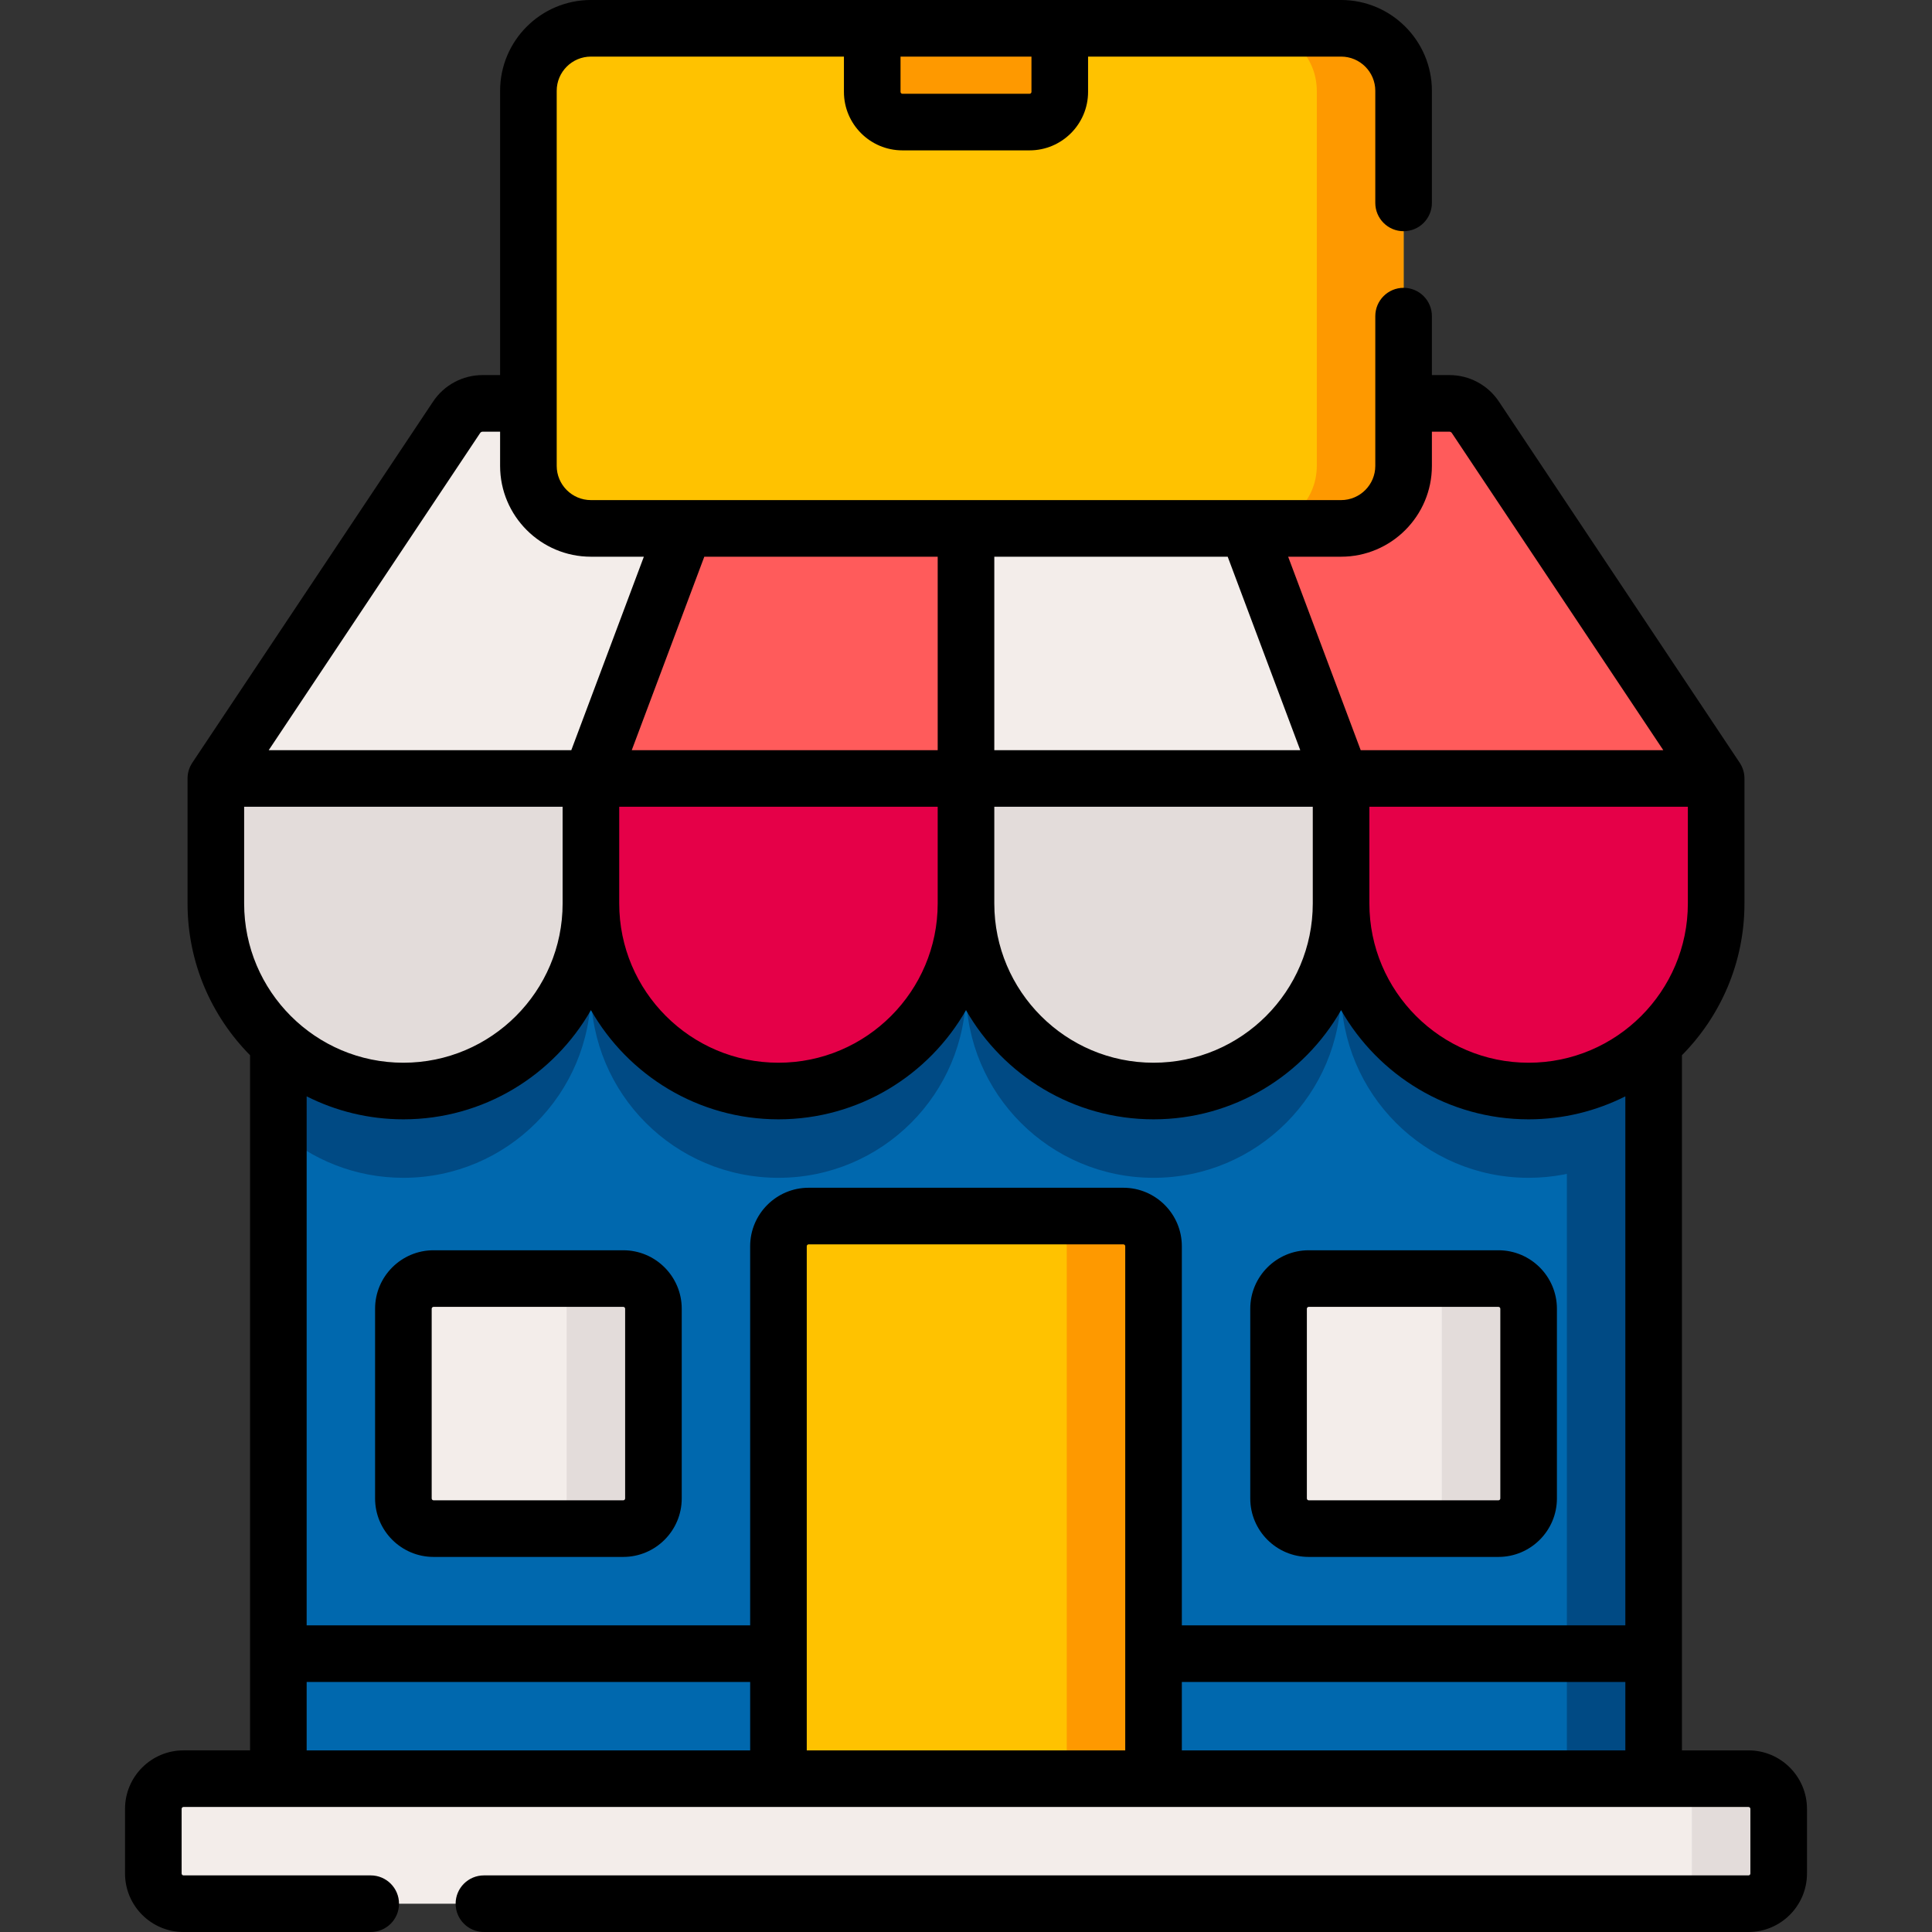
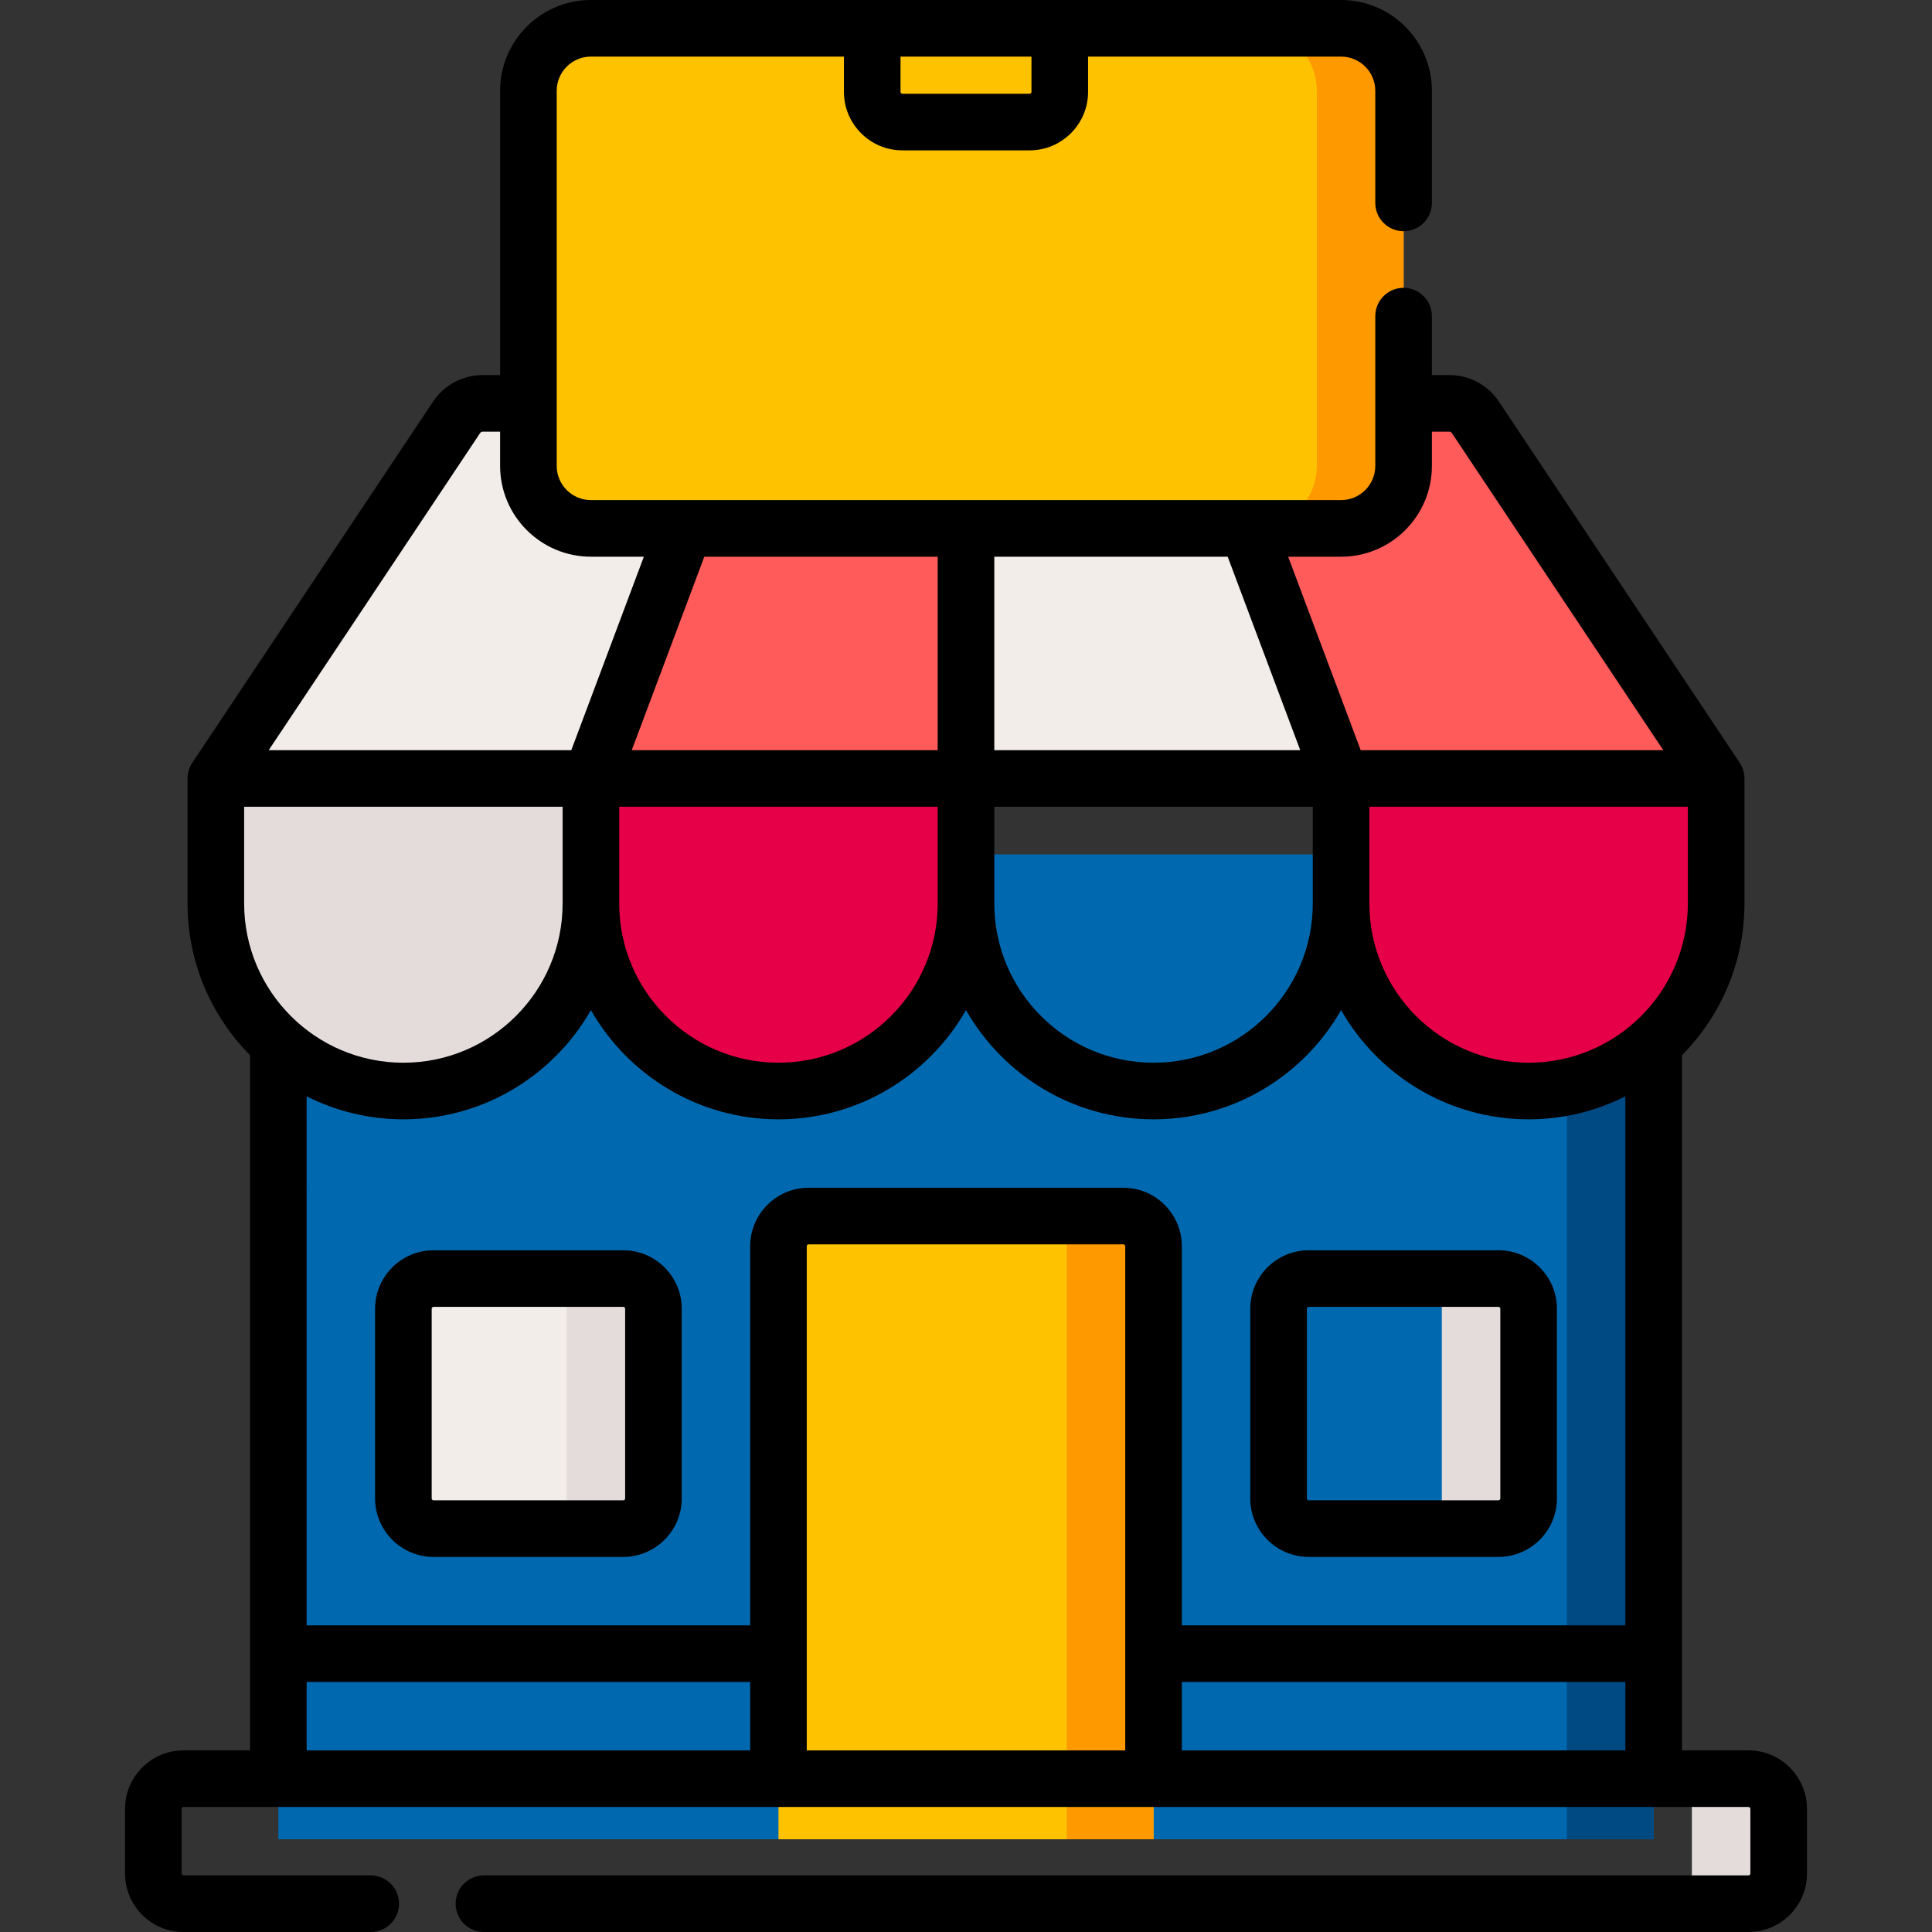
<svg xmlns="http://www.w3.org/2000/svg" id="Capa_1" enable-background="new 0 0 512 512" height="512" viewBox="0 0 512 512" width="512">
  <rect x="0" y="0" width="512" height="512" fill="#333333" stroke="none" />
  <g>
    <g>
      <g>
        <path d="m73.766 226.419h364.467v261.001h-364.467z" fill="#0068ae" />
      </g>
      <g>
-         <path d="m438.233 226.415h-364.467v73.053c8.794 7.873 20.402 12.665 33.134 12.665 27.449 0 49.7-22.251 49.7-49.7 0 27.449 22.251 49.7 49.7 49.7 27.448 0 49.7-22.251 49.7-49.7 0 27.449 22.251 49.7 49.7 49.7s49.7-22.251 49.7-49.7c0 27.449 22.251 49.7 49.7 49.7 12.732 0 24.34-4.793 33.134-12.665v-73.053z" fill="#004a84" />
-       </g>
+         </g>
      <g>
        <path d="m415.233 226.415h23v261.004h-23z" fill="#004a84" />
      </g>
      <g>
        <g>
          <g>
            <path d="m165.166 405.1h-50.266c-4.418 0-8-3.582-8-8v-50.267c0-4.418 3.582-8 8-8h50.267c4.418 0 8 3.582 8 8v50.267c-.001 4.418-3.582 8-8.001 8z" fill="#f3edea" />
          </g>
          <g>
-             <path d="m397.1 405.1h-50.267c-4.418 0-8-3.582-8-8v-50.267c0-4.418 3.582-8 8-8h50.267c4.418 0 8 3.582 8 8v50.267c0 4.418-3.582 8-8 8z" fill="#f3edea" />
-           </g>
+             </g>
        </g>
      </g>
      <g>
        <path d="m156.6 239.433c0 27.449-22.251 49.7-49.7 49.7s-49.7-22.251-49.7-49.7v-33.133h99.4z" fill="#e3dcda" />
      </g>
      <g>
        <path d="m256 239.433c0 27.449-22.251 49.7-49.7 49.7s-49.7-22.251-49.7-49.7v-33.133h99.4z" fill="#e50048" />
      </g>
      <g>
-         <path d="m355.4 239.433c0 27.449-22.251 49.7-49.7 49.7s-49.7-22.251-49.7-49.7v-33.133h99.4z" fill="#e3dcda" />
-       </g>
+         </g>
      <g>
        <path d="m355.4 239.433c0 27.449 22.251 49.7 49.7 49.7s49.7-22.251 49.7-49.7v-33.133h-99.4z" fill="#e50048" />
      </g>
      <g>
        <path d="m454.8 206.3-63.808-95.711c-1.536-2.304-4.123-3.689-6.892-3.689h-227.5v99.4z" fill="#ff5b5b" />
      </g>
      <g>
        <path d="m156.6 206.3 37.317-99.4h-66.017c-2.77 0-5.356 1.384-6.892 3.689l-63.808 95.711z" fill="#f3edea" />
      </g>
      <g>
        <path d="m256 206.3v-66.267h74.55l24.85 66.267z" fill="#f3edea" />
      </g>
      <g>
        <path d="m305.7 487.42h-99.4v-157.153c0-4.418 3.582-8 8-8h83.4c4.418 0 8 3.582 8 8z" fill="#ffc200" />
      </g>
      <g>
        <path d="m297.7 322.267h-23c4.418 0 8 3.582 8 8v157.153h23v-157.153c0-4.419-3.582-8-8-8z" fill="#fe9900" />
      </g>
      <g>
-         <path d="m463.367 504.5h-414.734c-4.418 0-8-3.582-8-8v-17.133c0-4.418 3.582-8 8-8h414.734c4.418 0 8 3.582 8 8v17.133c0 4.418-3.582 8-8 8z" fill="#f3edea" />
-       </g>
+         </g>
      <g>
        <path d="m463.367 471.367h-23c4.418 0 8 3.582 8 8v17.133c0 4.418-3.582 8-8 8h23c4.418 0 8-3.582 8-8v-17.133c0-4.419-3.582-8-8-8z" fill="#e3dcda" />
      </g>
      <g>
        <path d="m140.033 123.466c0 9.15 7.417 16.567 16.567 16.567h198.799c9.15 0 16.568-7.417 16.568-16.567v-99.399c0-9.15-7.418-16.567-16.568-16.567h-198.799c-9.15 0-16.567 7.417-16.567 16.567z" fill="#ffc200" />
      </g>
      <g>
-         <path d="m280.85 7.5h-49.7v16.85c0 4.418 3.582 8 8 8h33.7c4.418 0 8-3.582 8-8z" fill="#fe9900" />
-       </g>
+         </g>
      <g>
        <path d="m355.399 7.5h-23c9.15 0 16.567 7.417 16.567 16.567v99.398c0 9.15-7.417 16.567-16.567 16.567h23c9.15 0 16.567-7.418 16.567-16.567v-99.398c.001-9.15-7.417-16.567-16.567-16.567z" fill="#fe9900" />
      </g>
      <g>
        <path d="m165.166 338.833h-23c4.418 0 8 3.582 8 8v50.267c0 4.418-3.582 8-8 8h23c4.418 0 8-3.582 8-8v-50.267c0-4.418-3.581-8-8-8z" fill="#e3dcda" />
      </g>
      <g>
        <path d="m397.1 338.833h-23c4.418 0 8 3.582 8 8v50.267c0 4.418-3.582 8-8 8h23c4.418 0 8-3.582 8-8v-50.267c0-4.418-3.582-8-8-8z" fill="#e3dcda" />
      </g>
    </g>
    <g>
      <g>
        <g>
          <path d="m165.166 412.6h-50.266c-8.547 0-15.5-6.953-15.5-15.5v-50.267c0-8.547 6.953-15.5 15.5-15.5h50.267c8.547 0 15.5 6.953 15.5 15.5v50.267c-.001 8.547-6.954 15.5-15.501 15.5zm-50.266-66.267c-.276 0-.5.224-.5.5v50.267c0 .276.224.5.5.5h50.267c.276 0 .5-.224.5-.5v-50.267c0-.276-.224-.5-.5-.5z" />
          <path d="m397.099 412.6h-50.267c-8.547 0-15.5-6.953-15.5-15.5v-50.267c0-8.547 6.953-15.5 15.5-15.5h50.267c8.547 0 15.5 6.953 15.5 15.5v50.267c0 8.547-6.953 15.5-15.5 15.5zm-50.266-66.267c-.275 0-.5.224-.5.5v50.267c0 .276.225.5.5.5h50.267c.275 0 .5-.224.5-.5v-50.267c0-.276-.225-.5-.5-.5z" />
        </g>
      </g>
      <path d="m463.367 463.867h-17.634v-184.222c10.234-10.34 16.566-24.548 16.566-40.212v-33.133c0-1.536-.463-2.962-1.255-4.151-.002-.003-.003-.006-.005-.009l-.01-.015c-.007-.011-.014-.021-.021-.032l-63.776-95.665c-2.934-4.401-7.843-7.028-13.132-7.028h-4.634v-15.625c0-4.142-3.357-7.5-7.5-7.5s-7.5 3.358-7.5 7.5v39.69c0 5-4.067 9.067-9.067 9.067h-198.799c-5 0-9.068-4.067-9.068-9.067v-99.398c0-5 4.068-9.067 9.068-9.067h67.049v9.35c0 8.547 6.953 15.5 15.5 15.5h33.7c8.547 0 15.5-6.953 15.5-15.5v-9.35h67.05c5 0 9.067 4.067 9.067 9.067v29.708c0 4.142 3.357 7.5 7.5 7.5s7.5-3.358 7.5-7.5v-29.708c.001-13.271-10.796-24.067-24.067-24.067h-198.799c-13.271 0-24.068 10.796-24.068 24.067v75.333h-4.632c-5.289 0-10.199 2.627-13.132 7.028l-63.778 95.666c-.006.01-.013.019-.019.029l-.011.017c-.002.003-.002.006-.004.009-.792 1.189-1.255 2.616-1.255 4.151v33.133c0 15.663 6.332 29.871 16.566 40.211v184.222h-17.634c-8.547 0-15.5 6.953-15.5 15.5v17.134c0 8.547 6.953 15.5 15.5 15.5h49.61c4.142 0 7.5-3.358 7.5-7.5s-3.358-7.5-7.5-7.5h-49.61c-.276 0-.5-.224-.5-.5v-17.133c0-.276.224-.5.5-.5h414.734c.275 0 .5.224.5.5v17.133c0 .276-.225.5-.5.5h-335.123c-4.142 0-7.5 3.358-7.5 7.5s3.358 7.5 7.5 7.5h335.123c8.547 0 15.5-6.953 15.5-15.5v-17.133c0-8.547-6.953-15.5-15.5-15.5zm-190.018-439.517c0 .276-.225.5-.5.5h-33.7c-.276 0-.5-.224-.5-.5v-9.35h34.7zm-192.083 266.194c7.717 3.886 16.42 6.089 25.634 6.089 21.265 0 39.843-11.673 49.7-28.939 9.857 17.266 28.435 28.939 49.7 28.939s39.843-11.673 49.7-28.939c9.857 17.266 28.435 28.939 49.7 28.939s39.843-11.673 49.7-28.939c9.857 17.266 28.434 28.939 49.699 28.939 9.213 0 17.917-2.203 25.634-6.089v140.189h-117.533v-100.466c0-8.547-6.953-15.5-15.5-15.5h-83.4c-8.547 0-15.5 6.953-15.5 15.5v100.467h-117.534zm167.234-143.011v51.267h-81.077l19.225-51.267zm76.852 0 19.225 51.267h-81.077v-51.267zm-161.252 66.267h84.4v25.633c0 23.269-18.931 42.2-42.2 42.2s-42.2-18.931-42.2-42.2zm99.4 0h84.4v25.633c0 23.269-18.931 42.2-42.2 42.2s-42.2-18.931-42.2-42.2zm-49.7 116.467c0-.276.224-.5.5-.5h83.4c.275 0 .5.224.5.5v133.6h-84.4zm99.4 133.6v-18.133h117.533v18.133zm134.1-224.434c0 23.269-18.931 42.2-42.2 42.2s-42.199-18.931-42.199-42.2v-25.633h84.399zm-67.833-115.967v-9.066h4.634c.262 0 .506.13.651.349l56.034 84.051h-80.188l-19.225-51.267h14.027c13.27 0 24.067-10.796 24.067-24.067zm-252.219-8.717c.146-.218.389-.349.652-.349h4.633v9.066c0 13.271 10.797 24.067 24.068 24.067h14.027l-19.226 51.267h-80.188zm-62.548 99.051h84.4v25.633c0 23.269-18.931 42.2-42.2 42.2s-42.2-18.931-42.2-42.2zm16.566 231.933h117.534v18.133h-117.534z" />
    </g>
  </g>
</svg>